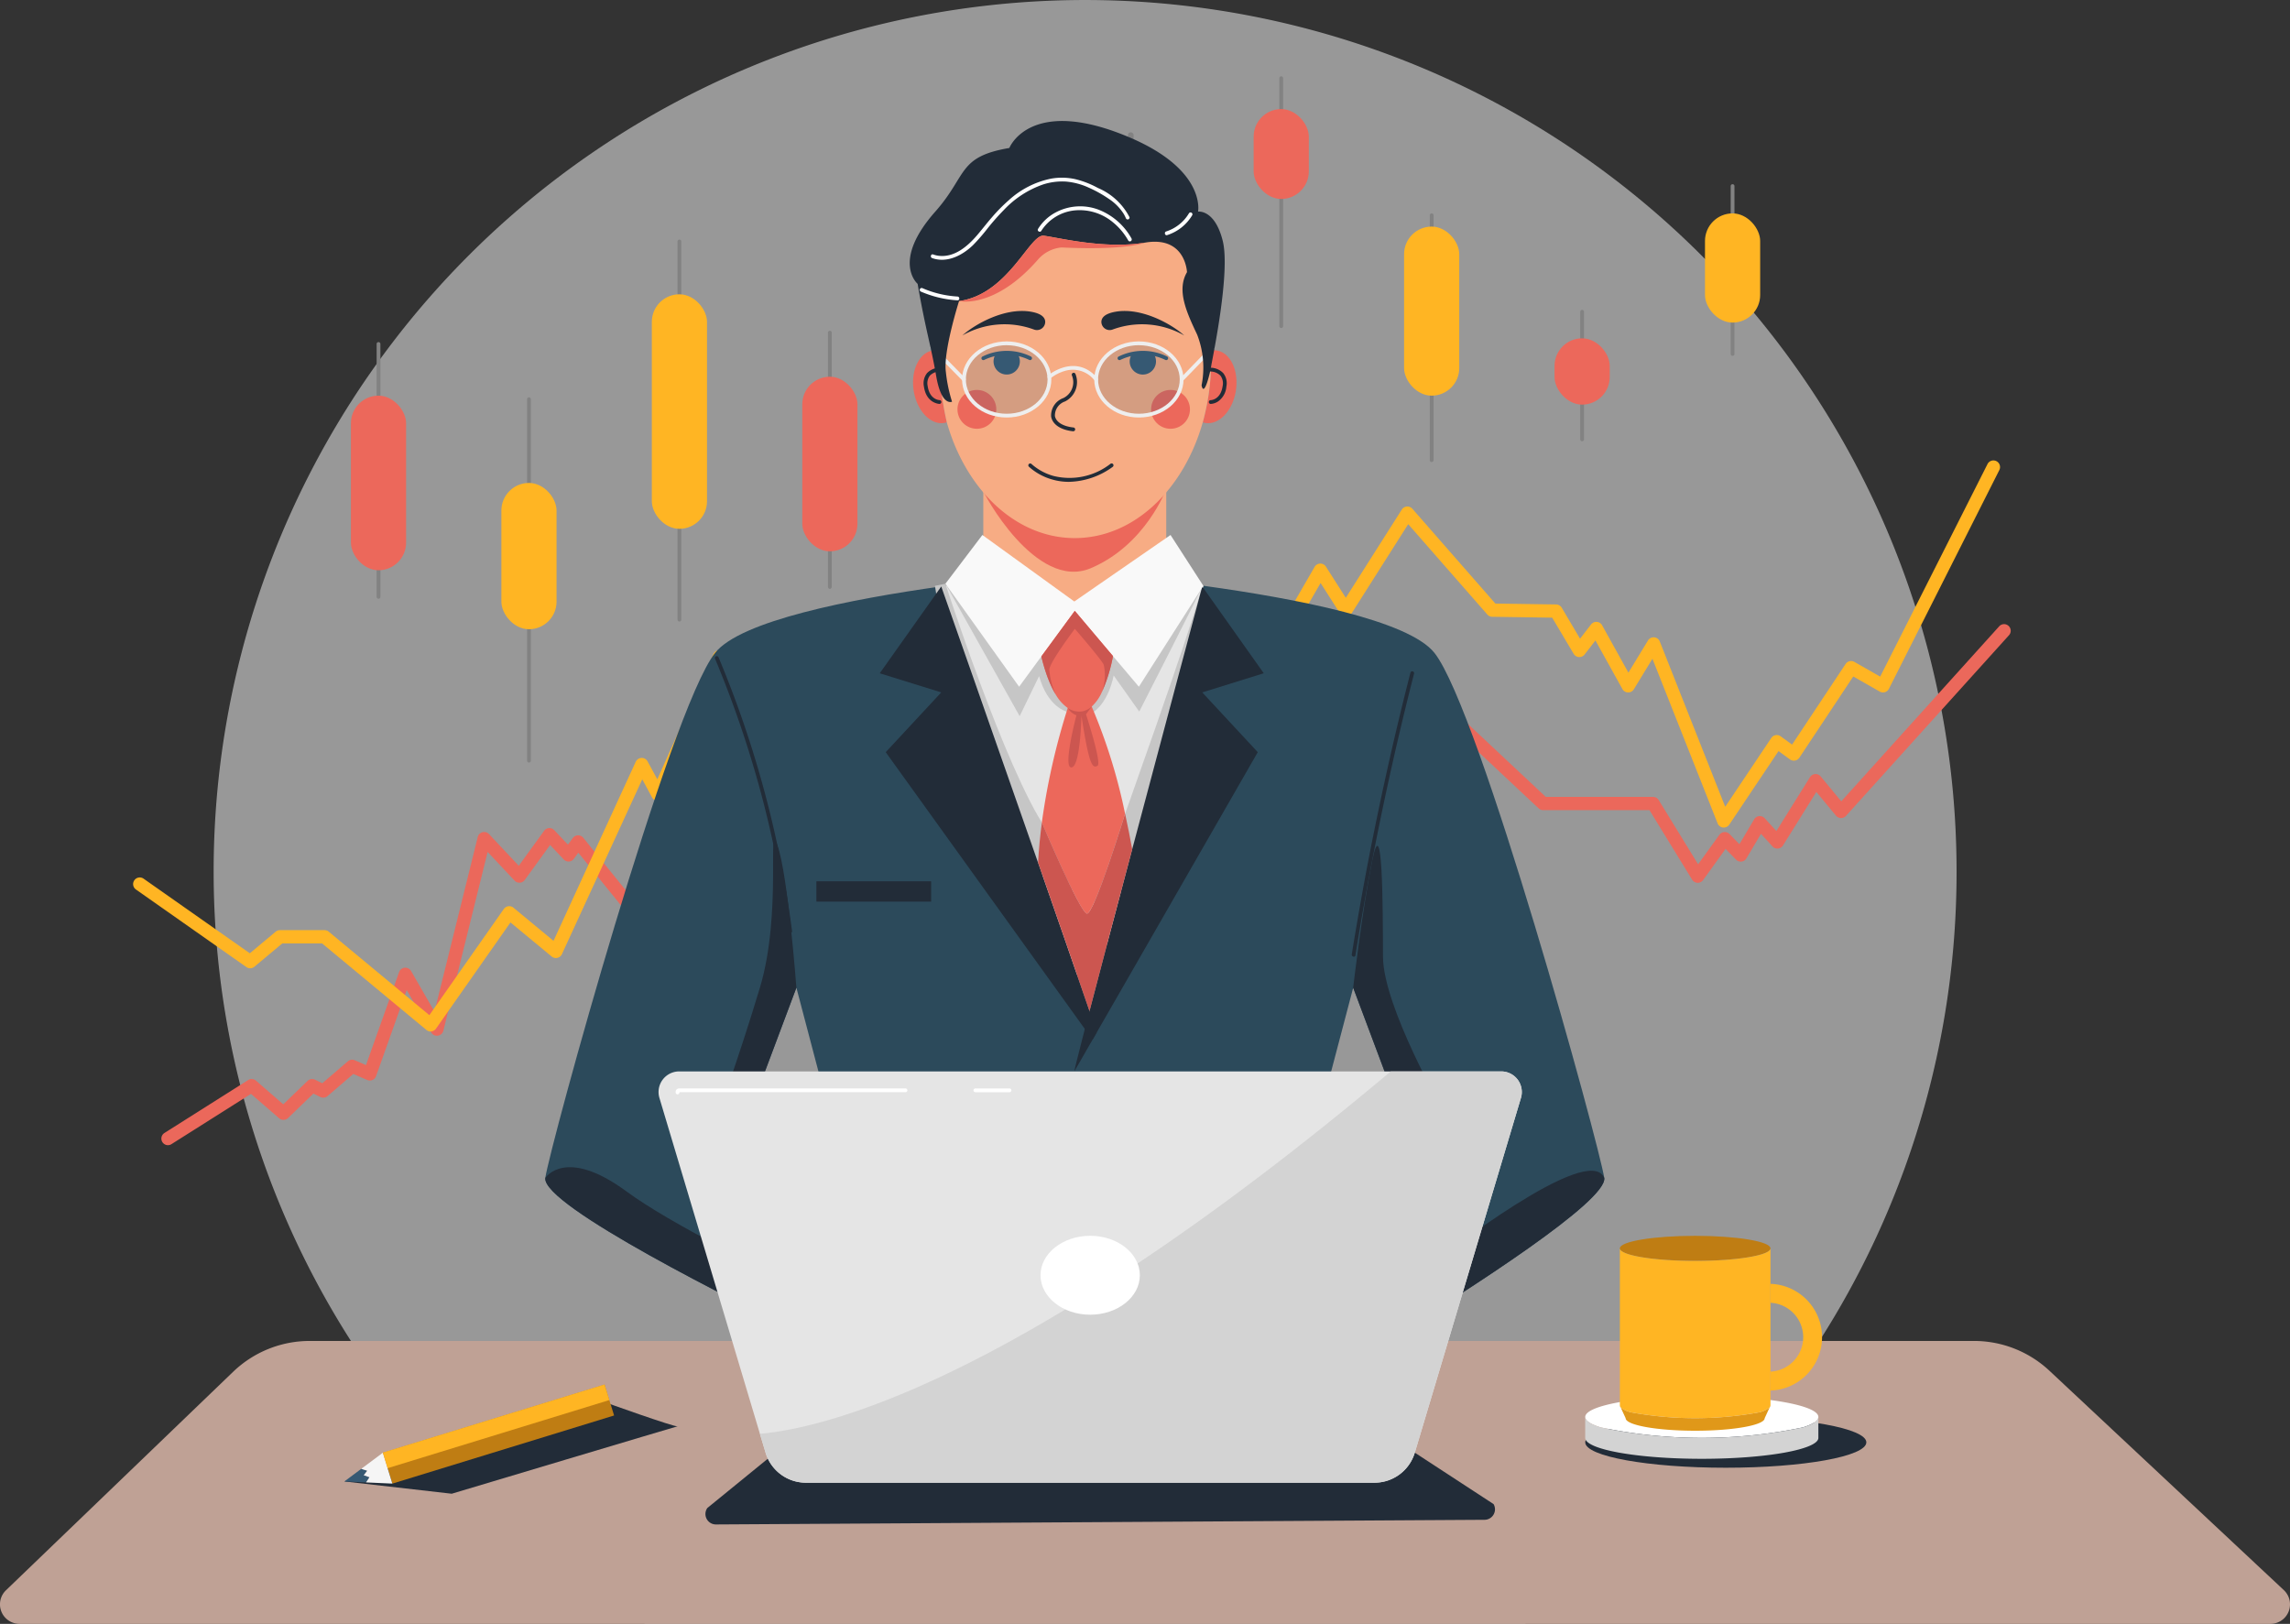
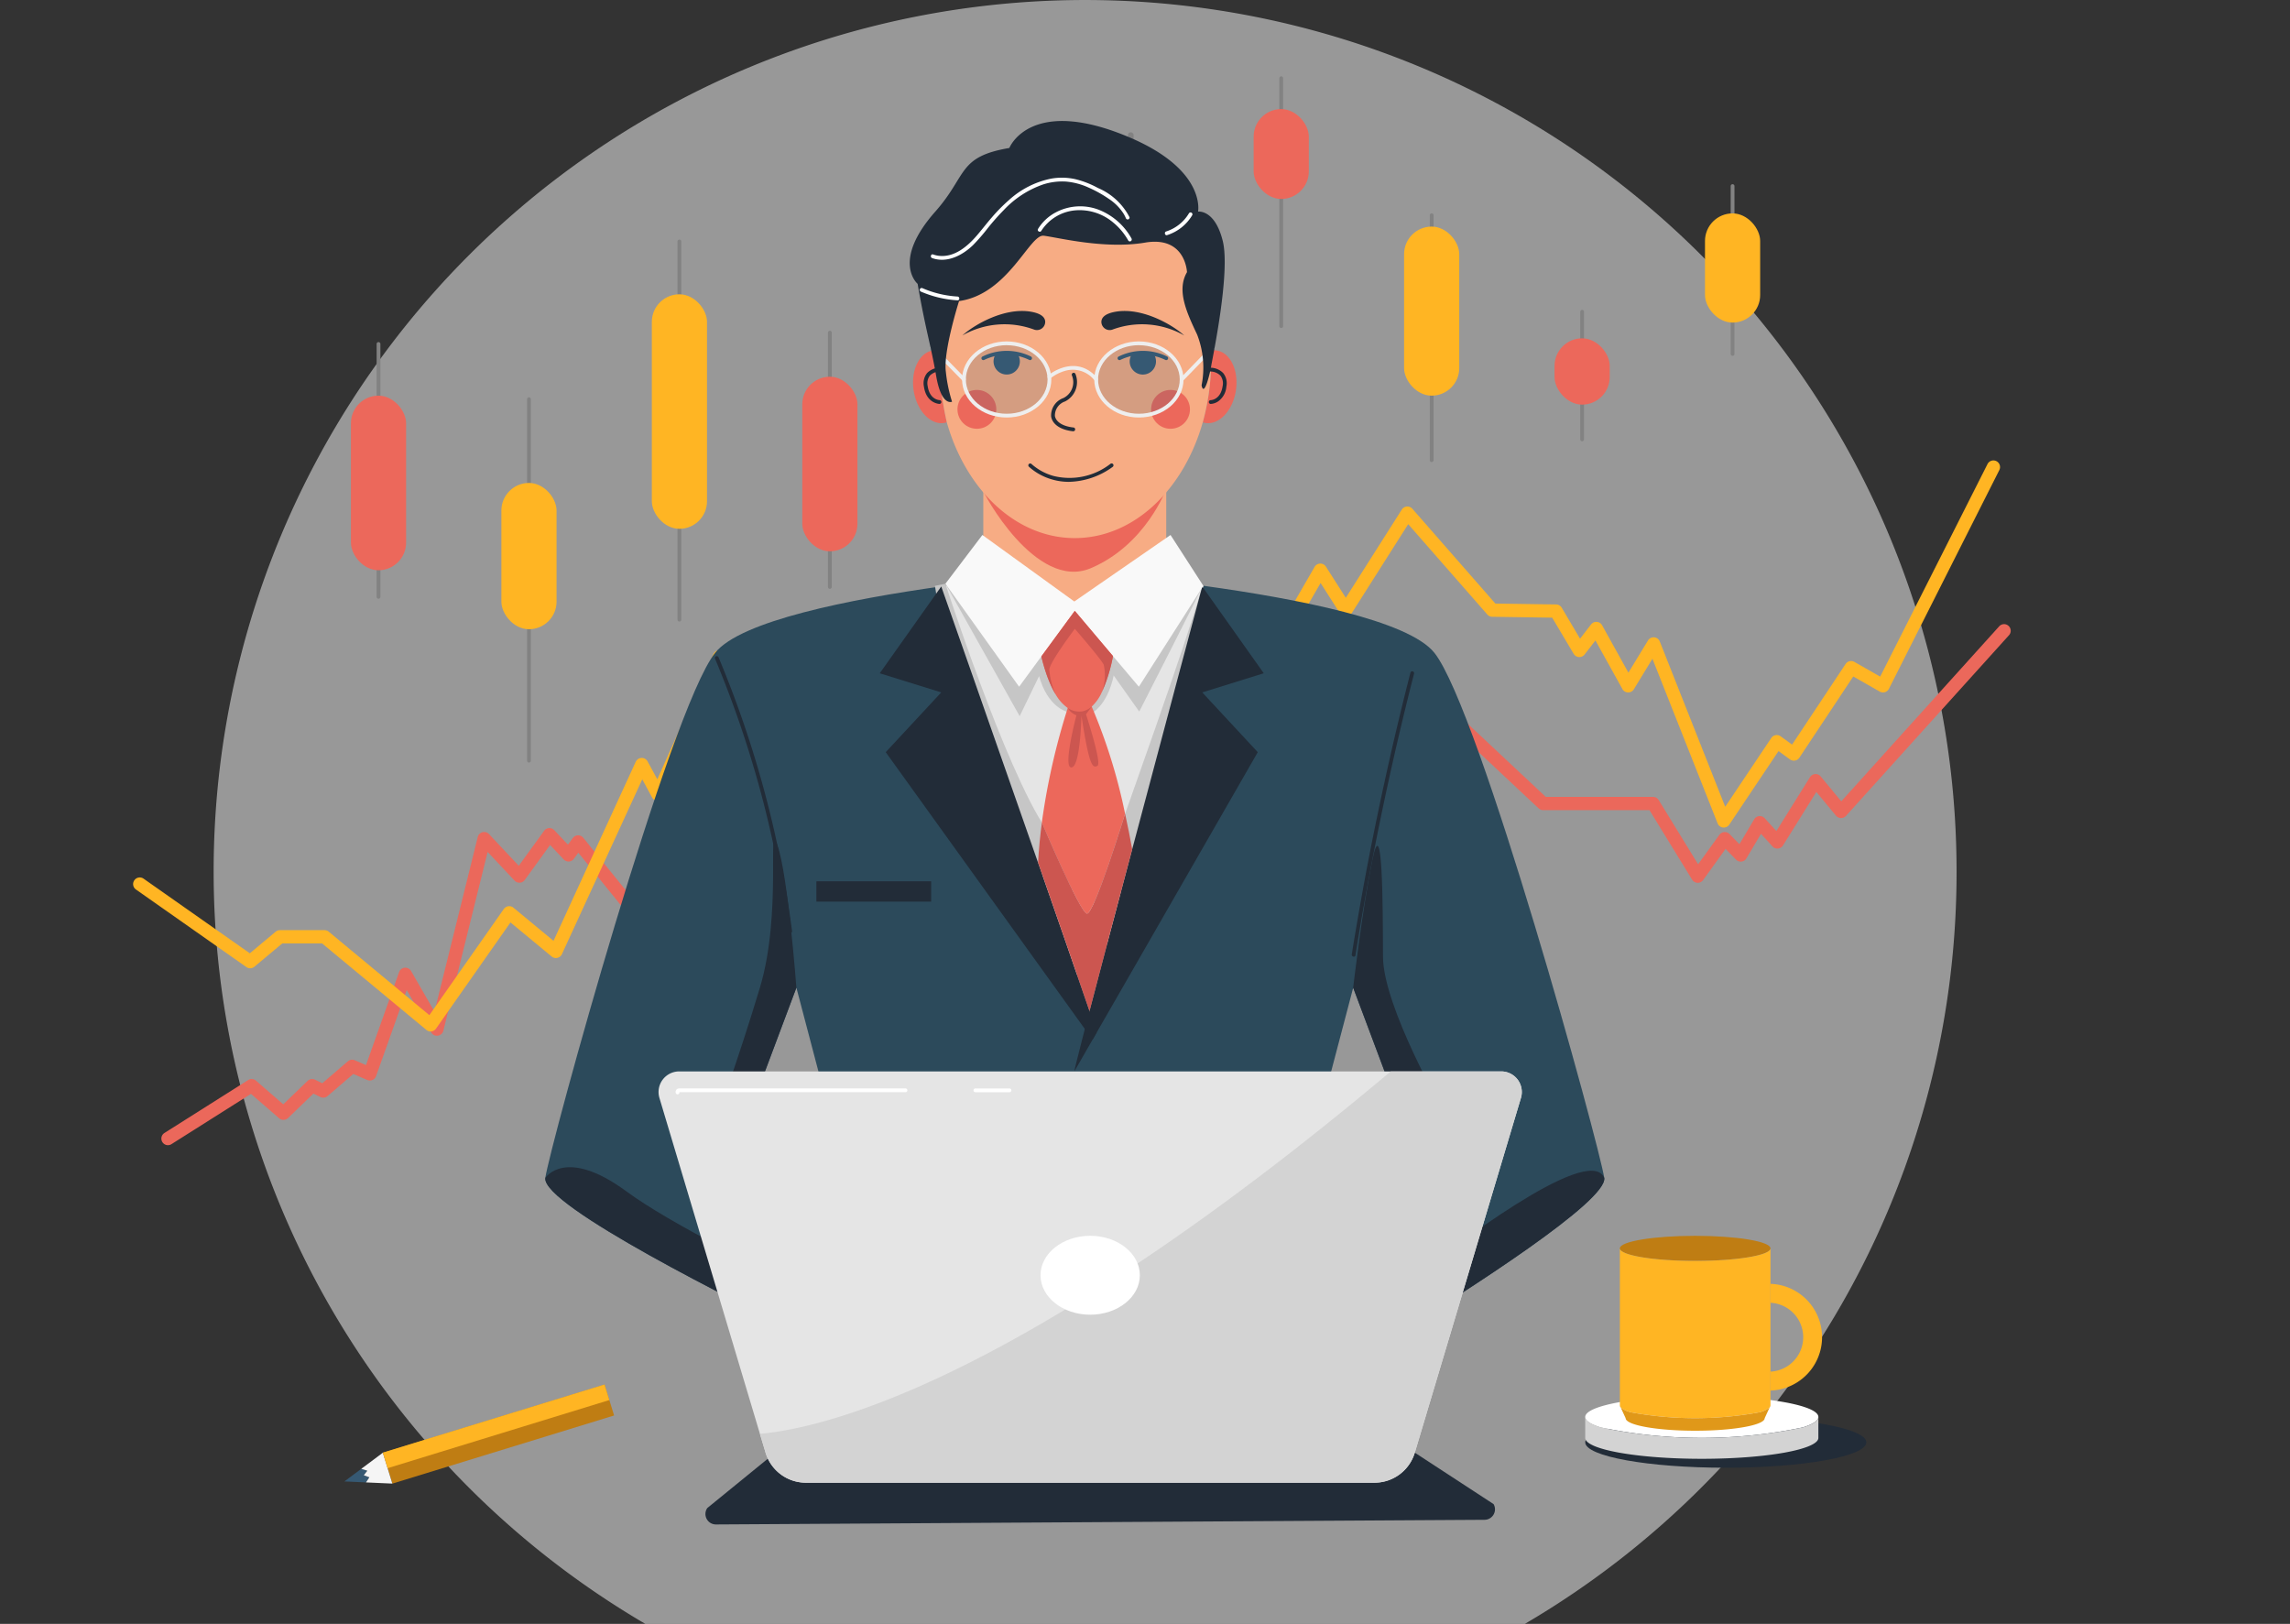
<svg xmlns="http://www.w3.org/2000/svg" width="258.209" height="183.106" viewBox="0 0 258.209 183.106">
  <rect x="0" y="0" width="258.209" height="183.106" fill="#333333" stroke="none" />
  <defs>
    <clipPath id="clip-path">
      <rect width="258.209" height="183.106" fill="none" />
    </clipPath>
  </defs>
  <g id="Layer_2-2" clip-path="url(#clip-path)">
    <g id="Layer_2-2-2" data-name="Layer_2-2" transform="translate(-0.001)">
      <path id="Path_62" data-name="Path 62" d="M438.345,98.262a98,98,0,0,1-22.759,62.889q-.26.312-.523.622h0q-1.188,1.4-2.43,2.759-.651.714-1.319,1.414A98.633,98.633,0,0,1,389.681,183.1h-99.2a98.6,98.6,0,0,1-19.335-14.818q-1.182-1.164-2.323-2.366-.666-.7-1.317-1.413s0,0,0,0c-.432-.471-.857-.945-1.278-1.424l-.011-.013A98.262,98.262,0,1,1,438.345,98.262Z" transform="translate(-217.731)" fill="#fefefe" opacity="0.5" />
      <rect id="Rectangle_29" data-name="Rectangle 29" width="6.222" height="16.367" rx="3.111" transform="translate(124.39 17.769)" fill="#ec685b" />
      <path id="Path_63" data-name="Path 63" d="M1277.09,171.4a.319.319,0,0,1-.32-.32V150.12a.32.32,0,0,1,.64,0v20.964A.32.32,0,0,1,1277.09,171.4Z" transform="translate(-1149.589 -134.878)" fill="#828282" />
      <path id="Path_64" data-name="Path 64" d="M426.533,416.191a.213.213,0,0,1-.213-.213V387.463a.213.213,0,1,1,.426,0v28.515A.213.213,0,0,1,426.533,416.191Z" transform="translate(-383.853 -348.676)" fill="#828282" />
      <path id="Path_65" data-name="Path 65" d="M596.843,490.965a.213.213,0,0,1-.213-.213V449.993a.213.213,0,0,1,.426,0v40.759A.213.213,0,0,1,596.843,490.965Z" transform="translate(-537.198 -404.977)" fill="#828282" />
      <path id="Path_66" data-name="Path 66" d="M767.143,314.248a.213.213,0,0,1-.213-.213V271.393a.213.213,0,0,1,.426,0v42.641A.213.213,0,0,1,767.143,314.248Z" transform="translate(-690.535 -244.167)" fill="#828282" />
      <path id="Path_67" data-name="Path 67" d="M937.443,403.514a.213.213,0,0,1-.213-.213V374.623a.213.213,0,1,1,.426,0V403.3A.213.213,0,0,1,937.443,403.514Z" transform="translate(-843.871 -337.115)" fill="#828282" />
      <path id="Path_68" data-name="Path 68" d="M1448.363,114.782a.213.213,0,0,1-.213-.213V86.613a.213.213,0,1,1,.426,0v27.956A.213.213,0,0,1,1448.363,114.782Z" transform="translate(-1303.898 -77.794)" fill="#828282" />
      <path id="Path_69" data-name="Path 69" d="M1618.663,269.589a.213.213,0,0,1-.213-.213V241.763a.213.213,0,0,1,.427,0v27.612a.214.214,0,0,1-.213.213Z" transform="translate(-1457.234 -217.489)" fill="#828282" />
      <path id="Path_70" data-name="Path 70" d="M1788.973,365.612a.213.213,0,0,1-.213-.213V351.013a.213.213,0,1,1,.426,0V365.4A.213.213,0,0,1,1788.973,365.612Z" transform="translate(-1610.579 -315.857)" fill="#828282" />
      <path id="Path_71" data-name="Path 71" d="M1959.273,227.864a.213.213,0,0,1-.213-.213V208.723a.213.213,0,1,1,.426,0v18.928A.214.214,0,0,1,1959.273,227.864Z" transform="translate(-1763.916 -187.74)" fill="#828282" />
      <path id="Path_72" data-name="Path 72" d="M183.418,765.377a.747.747,0,0,1-.4-1.379l9.432-5.965a.746.746,0,0,1,.889.067l3.075,2.668,2.74-2.641a.747.747,0,0,1,.844-.134l.816.4,2.879-2.475a.748.748,0,0,1,.784-.119l1.265.547,3.731-10.487a.748.748,0,0,1,1.352-.123l2.64,4.581,4.876-19.691a.747.747,0,0,1,1.269-.332l3.357,3.576,2.856-3.942a.747.747,0,0,1,1.149-.074l1.539,1.632.547-.746a.748.748,0,0,1,1.183-.028l4.773,5.9,4.322-10.514a.747.747,0,0,1,.766-.459l10.163,1.027a.747.747,0,0,1,.595.412l1.835,3.709,1.063-.97a.747.747,0,0,1,1.016.008l4.075,3.841,8.694-5.289a.747.747,0,0,1,.635-.067l16.624,5.841,4-5.572a.748.748,0,0,1,1.2-.023l5.934,7.626,4.436-5.47a.748.748,0,0,1,1.13-.036l.645.7,7.3-9.874a.747.747,0,0,1,1.158-.052l2.743,3.082,5.187-5.656a.748.748,0,0,1,.551-.242h0a.744.744,0,0,1,.551.245l2.36,2.6,5.371-5.1a.746.746,0,0,1,1.025,0l10.378,9.726h12.095a.744.744,0,0,1,.637.357l4.441,7.239,2.4-3.325a.747.747,0,0,1,1.142-.084l1.115,1.145,1.658-2.8a.747.747,0,0,1,1.2-.122l1.311,1.439,3.787-6.076a.747.747,0,0,1,1.209-.082l2.322,2.806,17.787-19.714a.747.747,0,1,1,1.109,1l-18.365,20.356a.748.748,0,0,1-1.131-.025l-2.212-2.674-3.761,6.034a.747.747,0,0,1-1.186.108l-1.295-1.422-1.64,2.768a.747.747,0,0,1-1.178.141l-1.174-1.207-2.532,3.512a.746.746,0,0,1-1.242-.046l-4.809-7.838H338.473a.743.743,0,0,1-.511-.2l-10.08-9.446-5.415,5.142a.746.746,0,0,1-1.068-.04l-2.323-2.56-5.193,5.662a.747.747,0,0,1-.551.242h-.006a.751.751,0,0,1-.553-.25l-2.682-3.013-7.294,9.861a.747.747,0,0,1-1.149.063l-.671-.727-4.484,5.529a.745.745,0,0,1-.58.277h-.008a.746.746,0,0,1-.582-.288l-5.9-7.579-3.743,5.215a.747.747,0,0,1-.855.269l-16.818-5.91-8.878,5.4a.747.747,0,0,1-.9-.095l-3.984-3.756-1.284,1.172a.747.747,0,0,1-1.173-.221L249.7,728.1l-9.2-.929-4.589,11.164a.747.747,0,0,1-1.271.186l-4.957-6.124-.5.687a.748.748,0,0,1-1.147.071l-1.536-1.629-2.857,3.944a.747.747,0,0,1-1.149.073l-3.036-3.233-4.993,20.159a.747.747,0,0,1-1.373.193l-2.758-4.786-3.456,9.713a.746.746,0,0,1-1,.434l-1.568-.677-2.9,2.49a.746.746,0,0,1-.813.106l-.788-.381-2.857,2.753a.748.748,0,0,1-1.008.027l-3.172-2.751-8.963,5.668a.739.739,0,0,1-.4.116Z" transform="translate(-164.473 -636.245)" fill="#eb685b" />
      <path id="Path_73" data-name="Path 73" d="M184.2,585.589a.745.745,0,0,1-.477-.172l-11.764-9.758h-4.487l-3.144,2.628a.746.746,0,0,1-.908.038l-12.449-8.745a.747.747,0,1,1,.859-1.223l11.981,8.415,2.913-2.434a.746.746,0,0,1,.479-.174h5.028a.746.746,0,0,1,.477.172l11.348,9.413,8.393-11.97a.747.747,0,0,1,1.088-.147l4.517,3.737,9.269-20.189a.747.747,0,0,1,1.336-.045l1.1,2.021,6.325-14.12a.747.747,0,0,1,1.2-.23l6.686,6.5,3.192-2.818a.747.747,0,0,1,1.041.051l10.746,11.551h19.439l9.981-12.669a.747.747,0,0,1,.574-.285.759.759,0,0,1,.584.264l4.342,5.127,10-17.323a.747.747,0,0,1,.631-.374.737.737,0,0,1,.646.345l2.241,3.513,6.314-9.947a.747.747,0,0,1,1.193-.092l9.357,10.689,6.85.1a.747.747,0,0,1,.632.366L313.8,541.3l1.243-1.61a.747.747,0,0,1,1.244.095l2.967,5.343,2.205-3.626a.747.747,0,0,1,1.333.113l7.377,18.635,5.194-7.754a.747.747,0,0,1,1.06-.188l1.285.934,6.033-9.09a.747.747,0,0,1,.992-.236l2.909,1.658,12.1-23.964a.747.747,0,1,1,1.335.673l-12.449,24.666a.747.747,0,0,1-1.037.312l-2.984-1.7-6.078,9.158a.747.747,0,0,1-1.062.19l-1.287-.936-5.553,8.291a.748.748,0,0,1-1.316-.141l-7.348-18.561L319.868,547a.739.739,0,0,1-.654.359.747.747,0,0,1-.639-.385l-3.04-5.475-1.222,1.582a.747.747,0,0,1-1.233-.076l-2.421-4.077-6.765-.1a.744.744,0,0,1-.551-.255l-8.919-10.187-6.408,10.1a.747.747,0,0,1-.63.347h0a.747.747,0,0,1-.629-.346l-2.211-3.466-9.919,17.178a.747.747,0,0,1-1.216.109l-4.437-5.239L259.336,559.3a.748.748,0,0,1-.587.285H238.622a.749.749,0,0,1-.547-.238L227.6,548.088l-3.166,2.8a.747.747,0,0,1-1.015-.025L217,544.618,210.5,559.141a.747.747,0,0,1-1.339.051l-1.1-2.036L199,576.872a.748.748,0,0,1-1.155.264l-4.644-3.842-8.394,11.971a.75.75,0,0,1-.512.312.827.827,0,0,1-.1.007Z" transform="translate(-135.641 -469.28)" fill="#ffb523" />
      <rect id="Rectangle_30" data-name="Rectangle 30" width="6.222" height="19.686" rx="3.111" transform="translate(39.569 44.615)" fill="#ec685b" />
      <rect id="Rectangle_31" data-name="Rectangle 31" width="6.222" height="19.686" rx="3.111" transform="translate(90.462 42.48)" fill="#ec685b" />
      <rect id="Rectangle_32" data-name="Rectangle 32" width="6.222" height="16.496" rx="3.111" transform="translate(56.534 54.457)" fill="#ffb523" />
      <rect id="Rectangle_33" data-name="Rectangle 33" width="6.222" height="26.445" rx="3.111" transform="translate(73.498 33.185)" fill="#ffb523" />
      <rect id="Rectangle_34" data-name="Rectangle 34" width="6.222" height="19.064" rx="3.111" transform="translate(158.318 25.551)" fill="#ffb523" />
      <rect id="Rectangle_35" data-name="Rectangle 35" width="6.222" height="10.134" rx="3.111" transform="translate(141.355 12.3)" fill="#ec685b" />
      <rect id="Rectangle_36" data-name="Rectangle 36" width="6.222" height="7.475" rx="3.111" transform="translate(175.283 38.149)" fill="#ec685b" />
      <rect id="Rectangle_37" data-name="Rectangle 37" width="6.222" height="12.312" rx="3.111" transform="translate(192.247 24.062)" fill="#ffb523" />
      <path id="Path_74" data-name="Path 74" d="M712.479,747.937c-3.718,2.29-6.351,3.843-6.351,3.843l1.615-21.913,5.392-8.5-.188-.5-4.665-12.441-8.088,30.737-23.3-1.884-23.3,1.884L645.5,708.421l-4.854,12.941,1.481,2.336,2.819,4.444h0l1.093,1.723,1.2,12.9.331,3.545.181,1.938s-.667-.316-1.8-.868h0c-6.629-3.216-29.222-14.422-28.762-17.519.54-3.629,14.02-52.723,19.143-59.194,2.859-3.611,15.176-6.046,25.5-7.495-.187.525,13.841,45.242,13.841,45.242l3.219,3.774L691.387,663.1c10.437,1.436,23.15,3.895,26.06,7.571,5.123,6.471,18.6,55.565,19.143,59.194.382,2.571-15.073,12.5-24.113,18.069Z" transform="translate(-555.702 -597.048)" fill="#2c4a5b" />
      <path id="Path_75" data-name="Path 75" d="M1573.881,1344.15l5.04-8.706c.608-.365,17.315-13.51,19.071-9.364.383,2.571-15.073,12.5-24.113,18.07Z" transform="translate(-1417.103 -1193.26)" fill="#222c38" />
      <path id="Path_76" data-name="Path 76" d="M813.546,980.265l1.481,2.336H809.21s2.549-6.875,5.077-15.278.777-19.379,1.971-16.076,2.142,16.076,2.142,16.076l-4.854,12.942Z" transform="translate(-728.603 -855.95)" fill="#222c38" />
      <path id="Path_77" data-name="Path 77" d="M1542,987.539l-5.585-1.625-4.665-12.441s.961-8.447,2.145-14.326,1.2,5.194,1.215,10.827S1542,987.539,1542,987.539Z" transform="translate(-1379.17 -862.1)" fill="#222c38" />
      <path id="Path_78" data-name="Path 78" d="M650.6,1336.956l-3.014,1.989-1.621,1.071h0c-6.629-3.217-29.222-14.422-28.762-17.52,0,0,2.257-3.538,9.132,1.516,4.992,3.671,15.524,8.832,20.921,11.386,2.038.964,3.345,1.556,3.345,1.556Z" transform="translate(-555.711 -1189.678)" fill="#222c38" />
      <path id="Path_79" data-name="Path 79" d="M1095,660.888l-8.305,37.769-7.407,7.549s-14.028-44.717-13.841-45.242l.017,0,2.081-.322.11.026,12.848,3.048,14.5-2.826Z" transform="translate(-959.311 -594.833)" fill="#e5e5e5" />
      <path id="Path_80" data-name="Path 80" d="M1059.527,660.76s6.685,20.76,11.336,27.653h8.311s7.619-21.229,9.31-27.339L1083,693.789l-6.4,2.82-9.471-4.619-8.349-28.167L1058.35,661l1.177-.236Z" transform="translate(-952.926 -594.941)" fill="#c6c6c6" />
      <path id="Path_81" data-name="Path 81" d="M1083.831,675.169s-2.125-.5-3.1-4l-2.189,4.516-8.37-14.931,13.661,2.843,3.406-.264s11.764-2.189,11.892-2.266-7.106,14.1-7.106,14.1l-2.887-4.072s-.529,3.235-2.663,4.381l-2.64-.31Z" transform="translate(-963.568 -594.932)" fill="#c6c6c6" />
      <path id="Path_82" data-name="Path 82" d="M1365.206,401.036c-.347,2.257-1.882,3.895-3.427,3.658a2.139,2.139,0,0,1-.31-.075,25.8,25.8,0,0,0,.909-8.091,1.971,1.971,0,0,1,.658-.011c1.545.238,2.516,2.26,2.168,4.518Z" transform="translate(-1225.852 -356.999)" fill="#ec685b" />
      <path id="Path_83" data-name="Path 83" d="M1037.329,404.628a2.167,2.167,0,0,1-.31.075c-1.545.237-3.08-1.4-3.427-3.658s.624-4.281,2.169-4.518a1.972,1.972,0,0,1,.658.011,36.8,36.8,0,0,0,.91,8.091Z" transform="translate(-930.571 -357.008)" fill="#ec685b" />
-       <path id="Path_84" data-name="Path 84" d="M256,1549.86H2.208a2.2,2.2,0,0,1-1.527-3.792l25.608-24.631a12.455,12.455,0,0,1,8.632-3.477H222.578a12.445,12.445,0,0,1,8.508,3.361l26.422,24.728a2.2,2.2,0,0,1-1.505,3.811Z" transform="translate(0 -1366.755)" fill="#bfa195" />
-       <path id="Path_85" data-name="Path 85" d="M389.8,1595.784l12.107,1.385s25.782-7.723,25.479-7.6-8.347-2.767-8.347-2.767Z" transform="translate(-350.971 -1428.737)" fill="#222c38" />
      <ellipse id="Ellipse_13" data-name="Ellipse 13" cx="15.848" cy="2.863" rx="15.848" ry="2.863" transform="translate(178.744 159.775)" fill="#222c38" />
      <path id="Path_86" data-name="Path 86" d="M811.039,1606.44l-12.3,10.026a1.18,1.18,0,0,0,.976,1.852l86.667-.525a1.18,1.18,0,0,0,1.013-1.771l-13.433-8.771-62.928-.811Z" transform="translate(-718.986 -1446.421)" fill="#222c38" />
      <path id="Path_87" data-name="Path 87" d="M1188.705,803.574s-3.507,11.432-4.315,11.252-5.015-10.135-5.07-10.265h0a76.546,76.546,0,0,1,3.277-14h1.944A62.7,62.7,0,0,1,1188.705,803.574Z" transform="translate(-1061.846 -711.812)" fill="#ec685b" />
      <rect id="Rectangle_38" data-name="Rectangle 38" width="20.626" height="16.01" transform="translate(110.875 52.321)" fill="#f7ac84" />
      <path id="Path_88" data-name="Path 88" d="M1112,553.5c0,.329,6.022,11.564,12.226,8.935s8.507-8.935,8.507-8.935Z" transform="translate(-1001.232 -498.365)" fill="#ec685b" />
      <path id="Path_89" data-name="Path 89" d="M1092.376,235.837c-2.159,7.619-7.8,13.055-14.431,13.055s-12.271-5.436-14.43-13.055a36.809,36.809,0,0,1-.909-8.091c.487-10.437,7.168-18.706,15.339-18.706s14.853,8.268,15.34,18.7h0A25.8,25.8,0,0,1,1092.376,235.837Z" transform="translate(-956.758 -188.217)" fill="#f7ac84" />
      <path id="Path_90" data-name="Path 90" d="M1168.48,526.587a6.752,6.752,0,0,1-1.883-.265,6.549,6.549,0,0,1-2.645-1.457.213.213,0,0,1,.3-.3h0a6.249,6.249,0,0,0,2.481,1.355,7.5,7.5,0,0,0,6.448-1.38.214.214,0,0,1,.241.353A8.689,8.689,0,0,1,1168.48,526.587Z" transform="translate(-1047.953 -472.254)" fill="#222c38" />
      <path id="Path_91" data-name="Path 91" d="M1192.2,428.586h-.023c-1.391-.149-2.313-.767-2.467-1.652a2.073,2.073,0,0,1,1.371-2.09,1.991,1.991,0,0,0,.969-2.561.214.214,0,0,1,.4-.157,2.44,2.44,0,0,1-1.18,3.1,1.668,1.668,0,0,0-1.136,1.633c.119.685.9,1.171,2.092,1.3a.213.213,0,0,1-.023.425Z" transform="translate(-1071.187 -379.956)" fill="#222c38" />
      <path id="Path_92" data-name="Path 92" d="M1116.43,398.079a.2.2,0,0,1-.1-.026,5.836,5.836,0,0,0-5.073,0,.213.213,0,0,1-.2-.378,6.163,6.163,0,0,1,5.477,0,.214.214,0,0,1-.1.4Z" transform="translate(-1000.28 -357.47)" fill="#365973" />
      <path id="Path_93" data-name="Path 93" d="M1270.54,398.079a.206.206,0,0,1-.1-.026,5.836,5.836,0,0,0-5.073,0,.213.213,0,0,1-.2-.378,6.163,6.163,0,0,1,5.478,0,.214.214,0,0,1-.1.4Z" transform="translate(-1139.039 -357.47)" fill="#365973" />
      <path id="Path_94" data-name="Path 94" d="M1127.635,400.2a1.483,1.483,0,1,1-2.71-.834,5.934,5.934,0,0,1,2.424-.044A1.476,1.476,0,0,1,1127.635,400.2Z" transform="translate(-1012.64 -359.449)" fill="#365973" />
      <path id="Path_95" data-name="Path 95" d="M1281.745,400.2a1.483,1.483,0,1,1-2.708-.835,5.942,5.942,0,0,1,2.422-.043A1.47,1.47,0,0,1,1281.745,400.2Z" transform="translate(-1151.399 -359.448)" fill="#365973" />
      <path id="Path_96" data-name="Path 96" d="M1089.23,354.785a9.6,9.6,0,0,1,8.11-.668.934.934,0,0,0,1.244-.858c0-.47-.365-.957-1.67-1.169-2.9-.472-6.269,1.415-7.684,2.7Z" transform="translate(-980.73 -316.951)" fill="#222c38" />
      <path id="Path_97" data-name="Path 97" d="M1256.064,354.785a9.6,9.6,0,0,0-8.11-.668.934.934,0,0,1-1.244-.858c0-.47.365-.957,1.671-1.169,2.9-.472,6.269,1.415,7.684,2.7Z" transform="translate(-1122.523 -316.951)" fill="#222c38" />
      <path id="Path_98" data-name="Path 98" d="M1047.316,420.333h0c-.015,0-1.486-.043-1.759-1.952a1.834,1.834,0,0,1,.354-1.524,2.018,2.018,0,0,1,1.408-.607.213.213,0,0,1,0,.426,1.607,1.607,0,0,0-1.088.462,1.434,1.434,0,0,0-.252,1.181c.22,1.538,1.3,1.585,1.344,1.586a.214.214,0,0,1,0,.427Z" transform="translate(-941.378 -374.787)" fill="#222c38" />
      <path id="Path_99" data-name="Path 99" d="M1368.563,420.333a.213.213,0,0,1,0-.426c.045,0,1.123-.048,1.342-1.586a1.429,1.429,0,0,0-.252-1.181,1.608,1.608,0,0,0-1.088-.462.214.214,0,0,1,0-.427,2.021,2.021,0,0,1,1.407.607,1.834,1.834,0,0,1,.354,1.524,2.239,2.239,0,0,1-.967,1.692,1.665,1.665,0,0,1-.792.26h0Z" transform="translate(-1232.046 -374.787)" fill="#222c38" />
      <circle id="Ellipse_14" data-name="Ellipse 14" cx="2.19" cy="2.19" r="2.19" transform="translate(107.96 43.968)" fill="#ec685b" />
      <circle id="Ellipse_15" data-name="Ellipse 15" cx="2.19" cy="2.19" r="2.19" transform="translate(129.794 43.968)" fill="#ec685b" />
      <g id="Group_64" data-name="Group 64" transform="translate(108.693 38.71)" opacity="0.18">
        <ellipse id="Ellipse_16" data-name="Ellipse 16" cx="4.819" cy="4.078" rx="4.819" ry="4.078" fill="#365973" />
      </g>
      <g id="Group_65" data-name="Group 65" transform="translate(123.599 38.71)" opacity="0.18">
        <ellipse id="Ellipse_17" data-name="Ellipse 17" cx="4.819" cy="4.078" rx="4.819" ry="4.078" fill="#365973" />
      </g>
      <path id="Path_100" data-name="Path 100" d="M1094.053,395.052c-2.775,0-5.033-1.925-5.033-4.291s2.258-4.291,5.033-4.291,5.033,1.925,5.033,4.291S1096.828,395.052,1094.053,395.052Zm0-8.156c-2.54,0-4.606,1.733-4.606,3.865s2.066,3.865,4.606,3.865,4.606-1.733,4.606-3.865S1096.593,386.9,1094.053,386.9Z" transform="translate(-980.541 -347.973)" fill="#eee" />
      <path id="Path_101" data-name="Path 101" d="M1243.693,395.052c-2.775,0-5.033-1.925-5.033-4.291s2.258-4.291,5.033-4.291,5.033,1.925,5.033,4.291S1246.468,395.052,1243.693,395.052Zm0-8.156c-2.54,0-4.606,1.733-4.606,3.865s2.066,3.865,4.606,3.865,4.606-1.733,4.606-3.865S1246.233,386.9,1243.693,386.9Z" transform="translate(-1115.275 -347.973)" fill="#eee" />
      <path id="Path_102" data-name="Path 102" d="M1191.284,416.056a.212.212,0,0,1-.161-.074,3.091,3.091,0,0,0-3.3-1.121,4.723,4.723,0,0,0-1.669.841.213.213,0,0,1-.276-.326c.031-.026,3.075-2.553,5.566.327a.213.213,0,0,1-.022.3.21.21,0,0,1-.139.052Z" transform="translate(-1067.685 -373.055)" fill="#eee" />
      <path id="Path_103" data-name="Path 103" d="M1057.2,395.238a.212.212,0,0,1-.152-.064l-3.544-3.606a.213.213,0,1,1,.3-.3l3.544,3.606a.213.213,0,0,1-.152.363Z" transform="translate(-948.51 -352.237)" fill="#eee" />
      <path id="Path_104" data-name="Path 104" d="M1335.643,395.233a.208.208,0,0,1-.148-.061.213.213,0,0,1,0-.3l3.505-3.606a.213.213,0,0,1,.306.3l-3.505,3.606A.214.214,0,0,1,1335.643,395.233Z" transform="translate(-1202.406 -352.232)" fill="#eee" />
      <path id="Path_105" data-name="Path 105" d="M1184.986,688.318s-.051.7-.2,1.715a20.341,20.341,0,0,1-1.572,5.787l0,.008a5,5,0,0,1-1.075,1.489,2.228,2.228,0,0,1-.967.527,1.774,1.774,0,0,1-.31.046,2.3,2.3,0,0,1-1.439-.4l0,0h0a4.7,4.7,0,0,1-1.342-1.489h0v0a10.211,10.211,0,0,1-.688-1.36c-.058-.134-.112-.269-.163-.4-.013-.031-.025-.062-.036-.093-.052-.136-.1-.272-.149-.407a21.262,21.262,0,0,1-.849-3.29l3.512-4.112.292-.341,4.992,2.329Z" transform="translate(-1059.028 -617.658)" fill="#ec685b" />
      <path id="Path_106" data-name="Path 106" d="M1020.31,714.174l-.476.827-.869-1.207-3.582-4.979-18.869-26.232,6.26-6.74-6.934-2.156,6.935-9.787s5.818,16.537,10.911,31.129c2.274,6.516,4.4,12.644,5.8,16.739.311.908.585,1.715.819,2.4Z" transform="translate(-896.643 -597.768)" fill="#222c38" />
      <path id="Path_107" data-name="Path 107" d="M1230.491,675.834l6.26,6.74L1221.8,708.6l-3.2,5.563-.476.827-.584,1.015-1.473,2.564c-.016-.056.294-1.311.833-3.407.109-.425.227-.887.356-1.379.162-.626.339-1.3.526-2.025,1.233-4.725,2.992-11.382,4.81-18.23,3.821-14.392,7.9-29.639,7.9-29.639l6.935,9.787-6.933,2.157Z" transform="translate(-1094.93 -597.759)" fill="#222c38" />
      <rect id="Rectangle_39" data-name="Rectangle 39" width="12.941" height="2.292" transform="translate(92.052 99.375)" fill="#222c38" />
      <path id="Path_108" data-name="Path 108" d="M816.958,767.592q-.56-3.075-1.281-6.117t-1.608-6.07q-.879-3-1.915-5.95t-2.223-5.841c-.1-.241-.2-.481-.3-.722a.221.221,0,0,0-.263-.149.216.216,0,0,0-.149.263q1.207,2.884,2.262,5.826t1.945,5.91q.9,2.979,1.635,6t1.326,6.108q.58,3.057,1,6.14c.035.258.069.517.1.775a.22.22,0,0,0,.213.213.215.215,0,0,0,.213-.213q-.4-3.1-.959-6.176Z" transform="translate(-728.601 -668.751)" fill="#222c38" />
      <path id="Path_109" data-name="Path 109" d="M1536.8,759.991q-.785,3.063-1.514,6.139-.734,3.091-1.411,6.2-.675,3.088-1.3,6.189t-1.185,6.211q-.568,3.126-1.081,6.261-.063.384-.125.769c-.044.269.368.385.411.114q.5-3.121,1.061-6.234.56-3.127,1.177-6.245.614-3.1,1.282-6.192t1.391-6.168q.726-3.093,1.508-6.173c.064-.252.128-.5.192-.755a.214.214,0,0,0-.412-.114Z" transform="translate(-1377.763 -684.151)" fill="#222c38" />
      <path id="Path_110" data-name="Path 110" d="M842.688,1215.82l-11.967,40a4.747,4.747,0,0,1-4.547,3.386H762.062a4.747,4.747,0,0,1-4.547-3.386l-.638-2.129-11.33-37.87a2.325,2.325,0,0,1,2.227-2.99h92.686A2.324,2.324,0,0,1,842.688,1215.82Z" transform="translate(-671.193 -1092.019)" fill="#e5e5e5" />
      <path id="Path_111" data-name="Path 111" d="M764.958,1232.779a.21.21,0,0,1-.2-.15.4.4,0,0,1,.387-.519h25.515a.213.213,0,1,1,0,.426H765.172a.216.216,0,0,1-.15.233.236.236,0,0,1-.063.009Z" transform="translate(-688.561 -1109.379)" fill="#fff" />
      <path id="Path_112" data-name="Path 112" d="M1315.942,1655.246h-2.629a.213.213,0,0,1,0-.426h2.629a.213.213,0,0,1,0,.426Z" transform="translate(-1182.3 -1489.982)" fill="#365973" />
      <path id="Path_113" data-name="Path 113" d="M1408.564,1655.246h-16.081a.213.213,0,1,1,0-.426h16.081a.213.213,0,0,1,0,.426Z" transform="translate(-1253.584 -1489.982)" fill="#365973" />
      <path id="Path_114" data-name="Path 114" d="M1106.025,1232.546h-3.842a.213.213,0,1,1,0-.426h3.842a.213.213,0,1,1,0,.426Z" transform="translate(-992.201 -1109.387)" fill="#fff" />
      <rect id="Rectangle_40" data-name="Rectangle 40" width="3.64" height="26.154" transform="translate(44.242 167.291) rotate(-107.08)" fill="#bf7d13" />
      <path id="Path_115" data-name="Path 115" d="M391.707,1662.71l.682.214-.4.51.632.233-.383.575-2.435-.11,1.858-1.386Z" transform="translate(-350.971 -1497.086)" fill="#365973" />
      <path id="Path_116" data-name="Path 116" d="M411.383,1644.49l1.07,3.48-2.974-.133.384-.575-.632-.233.4-.51-.682-.214Z" transform="translate(-368.213 -1480.681)" fill="#f5f5f5" />
      <rect id="Rectangle_41" data-name="Rectangle 41" width="1.837" height="26.154" transform="translate(43.707 165.552) rotate(-107.08)" fill="#ffb523" />
      <path id="Path_117" data-name="Path 117" d="M1820.689,1582.67c0,.43-.64.833-1.759,1.179a55.554,55.554,0,0,1-22.771,0c-1.119-.347-1.759-.749-1.759-1.179,0-1.3,5.885-2.36,13.145-2.36S1820.689,1581.367,1820.689,1582.67Z" transform="translate(-1615.657 -1422.894)" fill="#fff" />
      <path id="Path_118" data-name="Path 118" d="M1850.575,1400.375c0,.782-3.8,1.416-8.493,1.416s-8.493-.633-8.493-1.416,3.8-1.415,8.493-1.415S1850.575,1399.594,1850.575,1400.375Z" transform="translate(-1650.944 -1259.609)" fill="#bf7d13" />
      <path id="Path_119" data-name="Path 119" d="M1833.59,1591.13l.1.219A.324.324,0,0,1,1833.59,1591.13Z" transform="translate(-1650.944 -1432.636)" fill="#8298a8" />
      <path id="Path_120" data-name="Path 120" d="M2003.192,1591.13a.321.321,0,0,1-.1.219Z" transform="translate(-1803.56 -1432.636)" fill="#8298a8" />
      <path id="Path_121" data-name="Path 121" d="M1850.567,1413.17V1430.9l-.1.219a3.042,3.042,0,0,1-1.352.574,40.041,40.041,0,0,1-14.079,0,3.043,3.043,0,0,1-1.353-.574l-.1-.219V1413.17c0,.782,3.8,1.416,8.493,1.416s8.493-.634,8.493-1.416Z" transform="translate(-1650.935 -1272.403)" fill="#ffb523" />
      <path id="Path_122" data-name="Path 122" d="M1851.384,1593.33l-.553,1.2c0,.781-3.509,1.416-7.839,1.416s-7.839-.633-7.839-1.416l-.553-1.2a3.038,3.038,0,0,0,1.353.574,40.055,40.055,0,0,0,14.079,0,3.032,3.032,0,0,0,1.352-.574Z" transform="translate(-1651.853 -1434.617)" fill="#e09819" />
      <path id="Path_123" data-name="Path 123" d="M2004.11,1465.343v-2.134a3.887,3.887,0,0,0,0-7.764v-2.135a6.02,6.02,0,0,1,0,12.033Z" transform="translate(-1804.478 -1308.544)" fill="#ffb523" />
      <path id="Path_124" data-name="Path 124" d="M1820.689,1604v2.359c0,1.3-5.885,2.36-13.145,2.36s-13.145-1.057-13.145-2.36V1604c0,.43.641.833,1.759,1.179a55.543,55.543,0,0,0,22.771,0C1820.049,1604.833,1820.689,1604.43,1820.689,1604Z" transform="translate(-1615.657 -1444.224)" fill="#d3d3d3" />
      <path id="Path_125" data-name="Path 125" d="M1063.782,164.563c-.1.678-.795,3.686-1.094,2.23a10.236,10.236,0,0,0-.5-5.722c-1.193-2.521-2.337-5.006-1.144-7.042,0,0-.149-4.11-4.722-3.334s-9.844-.582-11.434-.776-3.977,6.594-9.546,7.37c0,0-1.79,5.626-1.491,7.952a16.977,16.977,0,0,0,.7,3.395s-1.193.582-1.79-2.91-1.2-5.194-2.089-10.377c0,0-2.99-2.521,1.989-8.146,3.649-4.123,2.5-6.185,8.351-7.176,0,0,2.341-5.985,13.623-1.164,8.6,3.675,7.656,8.34,7.656,8.34s1.889-.291,2.783,3.3-1.193,13.383-1.292,14.061Z" transform="translate(-927.203 -123.34)" fill="#222c38" />
      <path id="Path_126" data-name="Path 126" d="M1321.3,240.44a4.637,4.637,0,0,1-2.571,2.055c-.261.083-.149.5.113.411a5.081,5.081,0,0,0,2.826-2.251A.214.214,0,0,0,1321.3,240.44Z" transform="translate(-1187.233 -216.397)" fill="#fff" />
      <path id="Path_127" data-name="Path 127" d="M1045.388,326.986a11.626,11.626,0,0,1-3.933-.936.221.221,0,0,0-.292.077.214.214,0,0,0,.077.292,12.2,12.2,0,0,0,4.149.994c.274.016.274-.41,0-.427Z" transform="translate(-937.427 -293.549)" fill="#fff" />
      <path id="Path_128" data-name="Path 128" d="M1185.31,237.207a7.27,7.27,0,0,0-3.756-3.275,5.882,5.882,0,0,0-4.8.321,5.178,5.178,0,0,0-1.992,1.861c-.143.235.226.45.369.215a5.078,5.078,0,0,1,3.734-2.3,5.863,5.863,0,0,1,4.343,1.338,7.131,7.131,0,0,1,1.729,2.059.214.214,0,0,0,.369-.215Z" transform="translate(-1057.717 -210.301)" fill="#fff" />
      <path id="Path_129" data-name="Path 129" d="M1076.117,205.6a7.124,7.124,0,0,0-3.547-3.282,10.358,10.358,0,0,0-2.567-1,6.983,6.983,0,0,0-2.708-.06,10.007,10.007,0,0,0-4.778,2.43,19.149,19.149,0,0,0-1.9,1.924c-.584.671-1.121,1.38-1.7,2.053-1.077,1.249-2.558,2.517-4.333,2.291a2.866,2.866,0,0,1-.6-.147c-.259-.093-.37.32-.113.411,1.667.594,3.4-.3,4.591-1.447a21.729,21.729,0,0,0,1.72-1.983,26.4,26.4,0,0,1,1.782-2.006,11.049,11.049,0,0,1,4.4-2.862,6.987,6.987,0,0,1,2.6-.33,7.727,7.727,0,0,1,2.6.7,13.9,13.9,0,0,1,2.235,1.253,5.635,5.635,0,0,1,1.653,1.661,3.788,3.788,0,0,1,.255.5.221.221,0,0,0,.263.149.216.216,0,0,0,.149-.263Z" transform="translate(-948.764 -181.117)" fill="#fff" />
      <path id="Path_130" data-name="Path 130" d="M945.991,1215.82l-11.967,40a4.747,4.747,0,0,1-4.547,3.386H865.365a4.746,4.746,0,0,1-4.547-3.386l-.638-2.129c6.814-.573,28.961-5.423,71.131-40.86h12.452A2.325,2.325,0,0,1,945.991,1215.82Z" transform="translate(-774.496 -1092.019)" fill="#d3d3d3" />
      <ellipse id="Ellipse_18" data-name="Ellipse 18" cx="5.6" cy="4.449" rx="5.6" ry="4.449" transform="translate(117.325 139.348)" fill="#fff" />
-       <path id="Path_131" data-name="Path 131" d="M1106.62,267.578c-2.485.847-8.018.615-9.432.548a4.007,4.007,0,0,0-2.673,1.39c-4.9,5.6-8.875,4.658-8.875,4.658,5.568-.776,7.954-7.564,9.546-7.37s6.86,1.552,11.434.776Z" transform="translate(-977.498 -240.223)" fill="#ec685b" />
      <path id="Path_132" data-name="Path 132" d="M1185.624,925.227c-1.818,6.848-3.577,13.5-4.81,18.23-1.4-4.095-3.53-10.223-5.8-16.739.083-1.533.234-3.047.429-4.511.056.129,4.267,10.086,5.07,10.265s4.315-11.252,4.315-11.252c.308,1.4.572,2.746.8,4.007Z" transform="translate(-1057.965 -829.457)" fill="#cc5650" />
      <path id="Path_133" data-name="Path 133" d="M1225.59,797.407l-.01-.118C1225.583,797.324,1225.586,797.364,1225.59,797.407Z" transform="translate(-1103.498 -717.871)" fill="#cc5650" />
      <path id="Path_134" data-name="Path 134" d="M1211.993,806.394c-.6.371-.975-.185-1.817-5.645,0,0-.12,6.094-1.205,5.824-.857-.212.641-5.867.641-5.867a1.931,1.931,0,0,1-.981-.823,2.308,2.308,0,0,0,1.439.4,1.787,1.787,0,0,0,.31-.046,2.238,2.238,0,0,0,.967-.527l-.657.886s1.8,5.495,1.3,5.8Z" transform="translate(-1088.237 -720.05)" fill="#cc5650" />
      <path id="Path_135" data-name="Path 135" d="M1095.553,605.61l-10.851,7.5-10.365-7.5-4.167,5.494,8.308,11.616,2.505-3.415,3.773-5.139,4.3,5.093,2.926,3.46,7.268-11.38Z" transform="translate(-963.568 -545.285)" fill="#f9f9f9" />
      <path id="Path_136" data-name="Path 136" d="M1186.807,696.6a16.939,16.939,0,0,1-1.3,4.189l0,.008a5.466,5.466,0,0,0,.256-3.218c-.269-.607-3.254-4.044-3.254-4.044s-2.778,3.674-2.88,4.584a8.357,8.357,0,0,0,.74,2.847,10.211,10.211,0,0,1-.688-1.36c-.058-.135-.112-.269-.164-.4-.013-.031-.025-.062-.036-.093q-.078-.2-.149-.407a20.533,20.533,0,0,1-.6-2.055l3.772-5.139,4.305,5.093Z" transform="translate(-1061.314 -622.628)" fill="#cc5650" />
    </g>
  </g>
</svg>